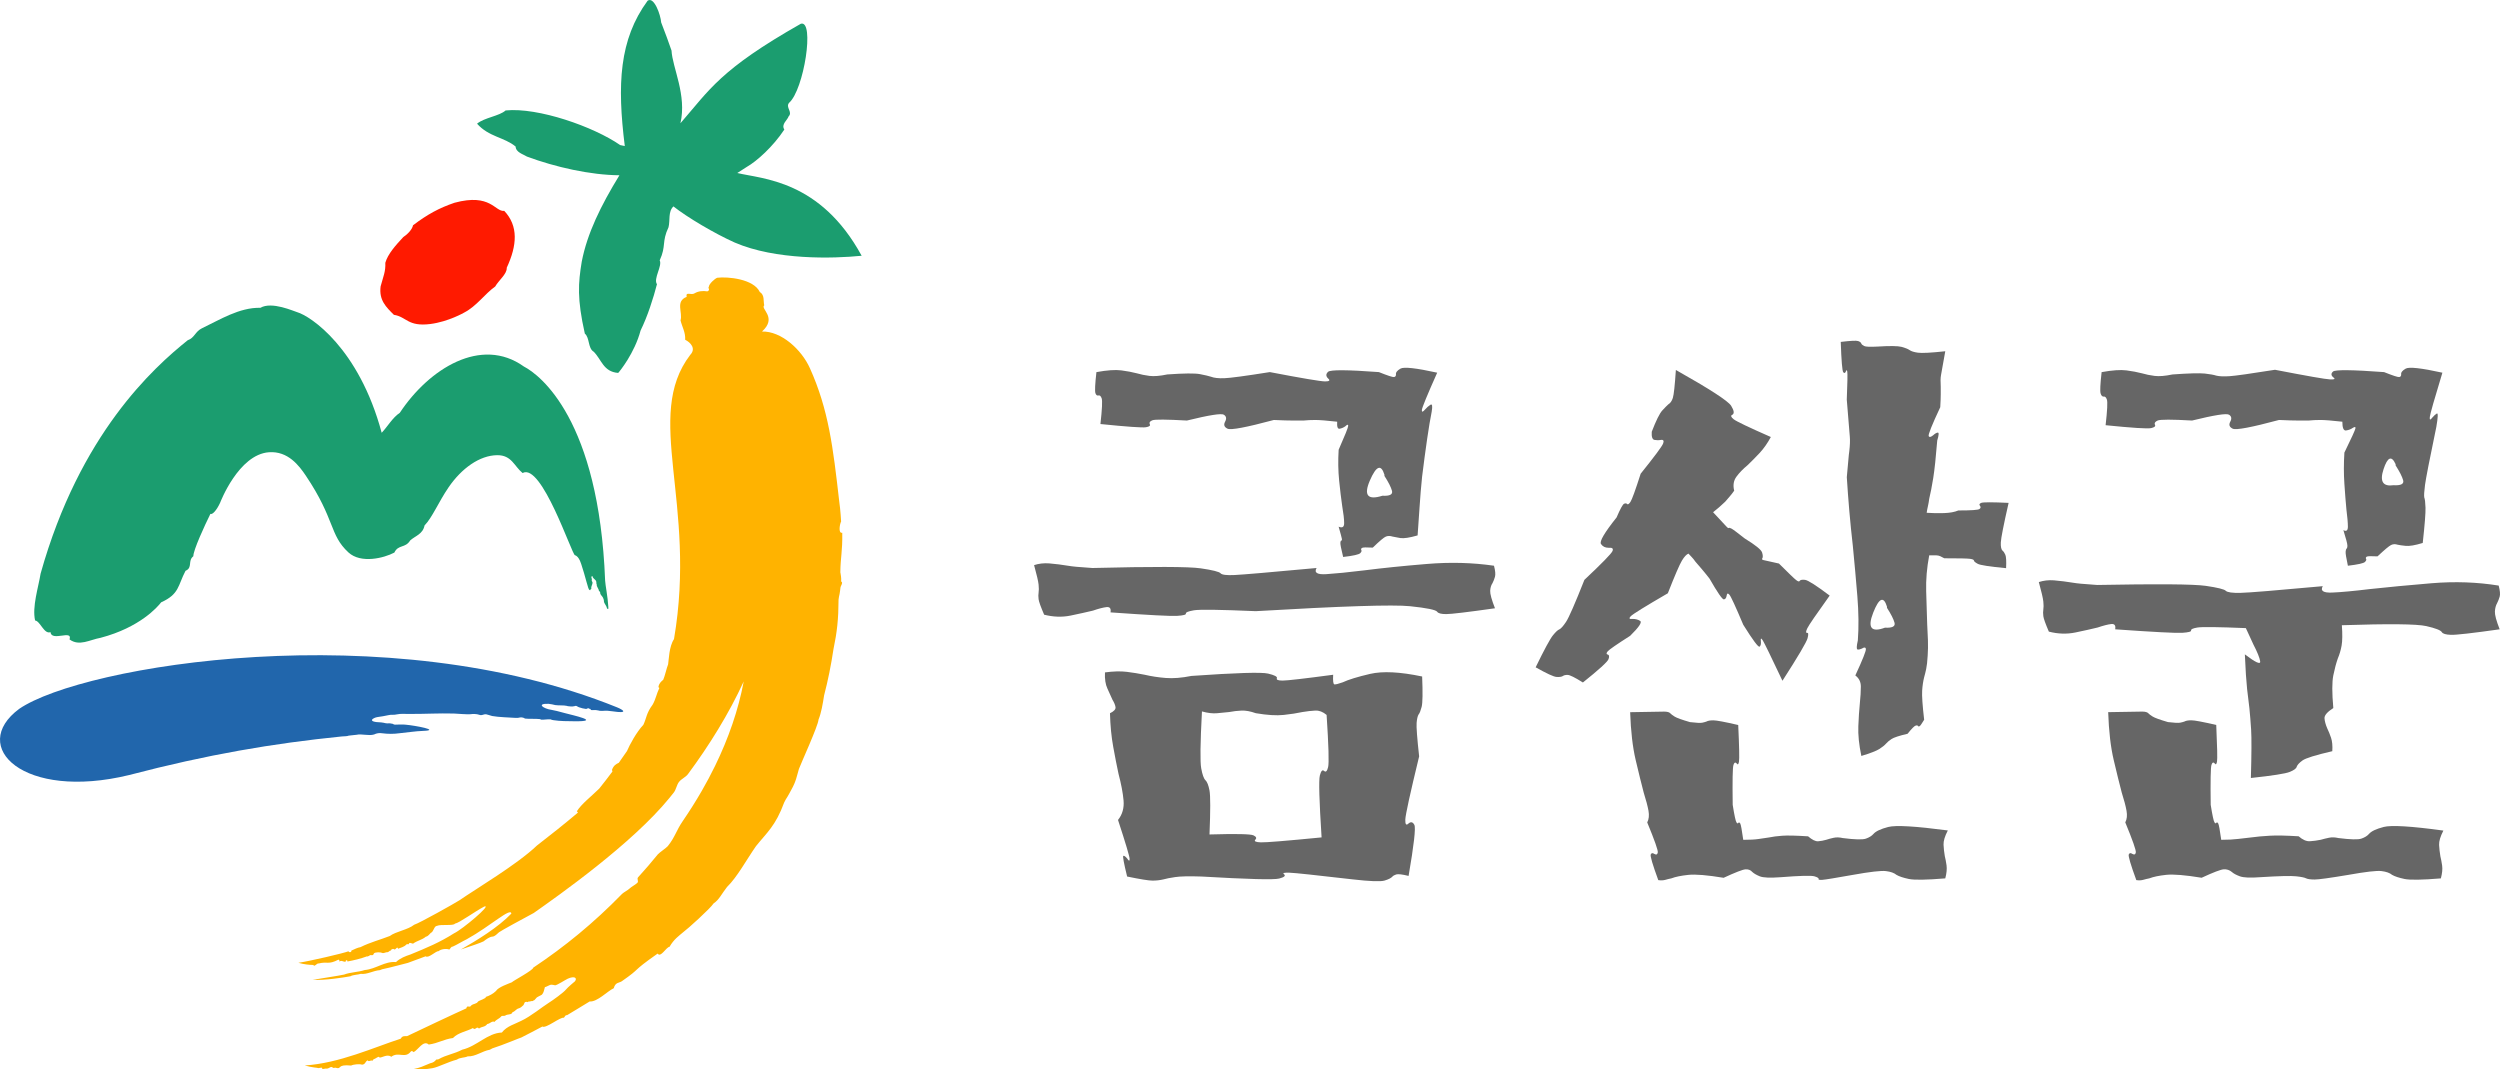
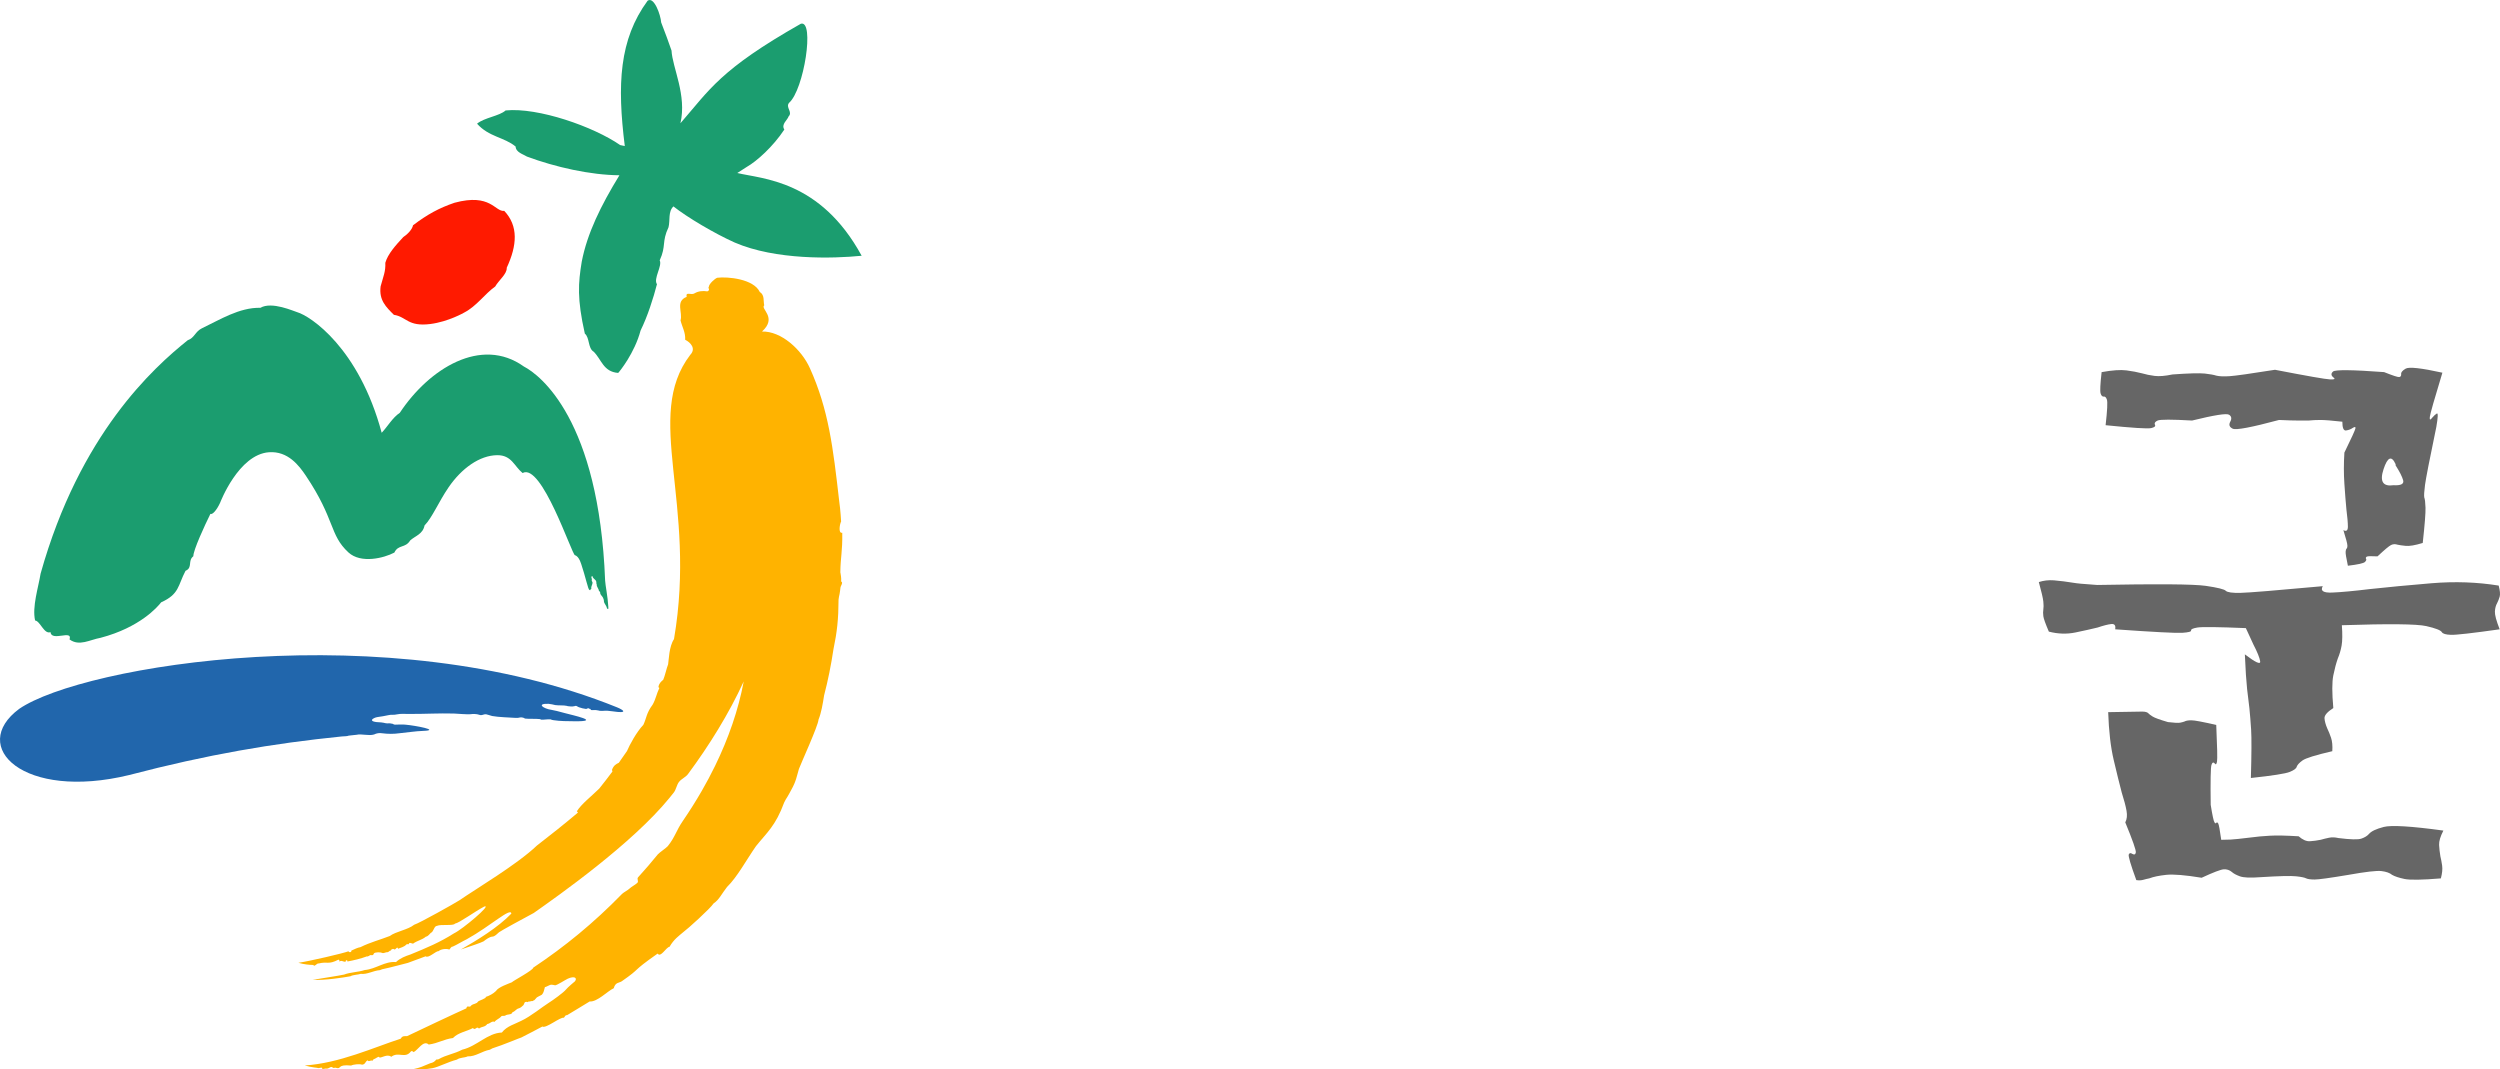
<svg xmlns="http://www.w3.org/2000/svg" width="106.457px" height="45.534px">
  <path style="fill:#1B9D6F;" d="M25.905,25.85c-0.023-0.43-0.13-0.951-0.137-1.126c-0.263-6.85-2.769-8.759-3.459-9.116  c-1.817-1.301-4.034,0.085-5.285,1.971c-0.311,0.206-0.53,0.6-0.771,0.85c-0.971-3.617-3.035-4.97-3.594-5.134  c-0.137-0.036-1.085-0.474-1.569-0.188c-0.899-0.021-1.744,0.518-2.491,0.872c-0.292,0.141-0.314,0.411-0.605,0.509  c-1.46,1.169-4.601,3.999-6.265,9.938c-0.098,0.601-0.365,1.409-0.235,1.996c0.218,0.021,0.384,0.602,0.655,0.496  c0.044,0.42,0.96-0.124,0.812,0.311c0.417,0.305,0.857,0.014,1.324-0.07c1.671-0.44,2.426-1.314,2.577-1.51  c0.779-0.351,0.708-0.711,1.038-1.342c0.318-0.136,0.082-0.423,0.333-0.621c-0.005-0.256,0.483-1.311,0.726-1.803  c0.084,0.046,0.27-0.158,0.416-0.479c0,0,0.782-2.053,2.078-2.146c0.811-0.058,1.282,0.57,1.568,0.995  c1.261,1.877,0.998,2.517,1.816,3.271c0.529,0.486,1.508,0.244,1.956,0.006c0.167-0.354,0.465-0.175,0.674-0.517  c0.213-0.193,0.539-0.266,0.611-0.637c0.326-0.333,0.595-0.996,1.022-1.622c0.555-0.812,1.324-1.364,2.072-1.371  c0.622-0.005,0.724,0.475,1.082,0.76c0.808-0.457,2.1,3.479,2.229,3.5c0.101,0.028,0.165,0.145,0.165,0.145  c0.112,0.139,0.339,1.068,0.402,1.246c0.015,0.043,0.035,0.095,0.08,0.1c0.004-0.035,0.059-0.057,0.053-0.084  c-0.03-0.058,0.056-0.173,0.049-0.238c-0.002-0.037-0.032-0.055-0.034-0.092c-0.013-0.084,0.015,0.022,0.004-0.07  c-0.006-0.02-0.013-0.03-0.019-0.049c0.003-0.018-0.001-0.046,0.011-0.063c0.011-0.007,0.027,0.005,0.045,0.008  c-0.002,0.009,0.004,0.028,0.002,0.037c0.036,0.061,0.137,0.119,0.146,0.175c0.018,0.067-0.005,0.082,0.024,0.133  c-0.015,0.089,0.088,0.179,0.092,0.271c-0.001,0.01,0.042,0.03,0.049,0.041c0,0.118,0.049,0.133,0.115,0.23  c0.024,0.039,0.03,0.076,0.044,0.113c0.006,0.028,0.002,0.064,0.009,0.092c0.029,0.085,0.119,0.182,0.128,0.273  c-0.002,0.018,0.037,0.014,0.056,0.016C25.904,25.896,25.906,25.879,25.905,25.85z" />
  <path style="fill-rule:evenodd;clip-rule:evenodd;fill:#FFB300;" d="M35.734,21.326c0.058,0.395,0.083,0.882,0.083,0.882  c-0.052,0.09-0.136,0.517,0.049,0.479c0.012,0.822-0.075,1.023-0.082,1.684c0.003,0.017,0.006,0.03,0.009,0.047  c0,0,0.042,0.213,0.025,0.344c0.104,0.039-0.025,0.191-0.029,0.26c-0.004,0.018-0.023,0.246-0.063,0.389  c-0.006,0.04-0.011,0.082-0.018,0.121c-0.003,0.832-0.063,1.377-0.217,2.116c-0.103,0.682-0.23,1.318-0.398,1.962  c-0.059,0.375-0.119,0.738-0.238,1.033c-0.017,0.269-0.754,1.879-0.835,2.102c-0.088,0.296-0.119,0.527-0.324,0.887  c-0.009,0.018-0.148,0.284-0.238,0.414c-0.019,0.037-0.047,0.092-0.066,0.128c-0.37,1.001-0.73,1.271-1.199,1.856  c-0.404,0.578-0.8,1.319-1.234,1.74c-0.223,0.283-0.34,0.551-0.571,0.699c-0.139,0.219-1.12,1.102-1.285,1.218  c-0.2,0.171-0.408,0.31-0.591,0.629c-0.154,0.023-0.378,0.482-0.507,0.29c-1.185,0.831-0.641,0.563-1.532,1.182  c-0.114,0.073-0.27,0.037-0.337,0.293c-0.269,0.123-0.702,0.592-1.027,0.565c-0.206,0.135-0.761,0.455-0.964,0.585  c-0.069-0.018-0.094,0.061-0.13,0.107c-0.159-0.041-0.765,0.471-0.919,0.375c-0.277,0.152-0.618,0.323-0.896,0.467  c-0.029,0-0.764,0.314-1.235,0.463c-0.04,0.021-0.066,0.035-0.105,0.057c-0.339,0.061-0.611,0.298-0.942,0.283  c-0.145,0.068-0.325,0.041-0.463,0.139c-0.396,0.105-0.777,0.314-1.033,0.363c-0.294,0.055-0.542,0.055-0.83,0.044  c0.31-0.065,0.418-0.123,0.729-0.253c0.118-0.021,0.201-0.08,0.25-0.15c0.018-0.021,0.066,0.001,0.104-0.021  c0.331-0.189,0.665-0.225,1.009-0.407c0.635-0.151,1.065-0.703,1.687-0.73c0.215-0.279,0.561-0.359,0.833-0.502  c0.388-0.18,0.915-0.609,1.133-0.742c0.217-0.137,0.675-0.468,0.767-0.59c0.068-0.088,0.376-0.344,0.376-0.344  c0.112-0.131,0.002-0.252-0.304-0.113c-0.115,0.055-0.442,0.27-0.535,0.281c0,0-0.124-0.031-0.183-0.025  c-0.059,0.008-0.196,0.095-0.255,0.103c-0.033,0.116-0.046,0.233-0.126,0.319c-0.019,0.021-0.229,0.106-0.24,0.145  c-0.022,0.034-0.045,0.039-0.066,0.073c-0.022,0.034-0.061,0.021-0.083,0.054c-0.066-0.009-0.109,0.029-0.176,0.021  c-0.016,0.01-0.024,0.005-0.042,0.027c-0.013-0.005-0.019-0.007-0.031-0.012c-0.029,0.007-0.052-0.008-0.083,0.012  c-0.03,0.021-0.035,0.085-0.07,0.13c-0.064,0.063-0.121,0.109-0.185,0.13c-0.138,0.034-0.148,0.128-0.276,0.166  c-0.038,0.13-0.211,0.069-0.314,0.147c-0.048,0.028-0.13-0.016-0.174,0.04c-0.076,0.097-0.206,0.124-0.275,0.225  c-0.123-0.05-0.192,0.081-0.31,0.091c-0.114,0.148-0.216,0.092-0.356,0.195c-0.102-0.129-0.155,0.106-0.257-0.022  c-0.262,0.144-0.623,0.187-0.851,0.425c-0.397,0.053-0.617,0.219-1.03,0.278c-0.23-0.207-0.457,0.233-0.645,0.323  c-0.038-0.037-0.063-0.053-0.11-0.037c-0.25,0.338-0.531-0.003-0.844,0.236c-0.16-0.145-0.448,0.074-0.505,0.025  c-0.008-0.049-0.049-0.027-0.165,0.044c-0.054,0.028-0.113,0.039-0.127,0.103c-0.076-0.051-0.15,0.061-0.211-0.023  c-0.11,0.067-0.088,0.174-0.235,0.186c-0.096-0.041-0.376-0.012-0.463,0.037c-0.622-0.061-0.389,0.164-0.637,0.101  c0.015-0.028-0.154,0.019-0.139-0.01c-0.114-0.093-0.14,0.065-0.314,0.038c0,0-0.19,0.048-0.141-0.023  c-0.021-0.039-0.127,0.007-0.154,0.004c-0.078-0.025-0.258-0.017-0.59-0.114c1.469-0.091,2.958-0.776,4.087-1.14  c0.071-0.133,0.164-0.104,0.271-0.109c0.275-0.135,2.236-1.059,2.522-1.182c0.038-0.17,0.137,0.002,0.205-0.121  c0.108-0.092,0.227-0.055,0.298-0.174c0.026-0.032,0.358-0.131,0.327-0.193c0.148-0.046,0.316-0.137,0.433-0.252  c0.087-0.16,0.534-0.311,0.676-0.371c0.039-0.055,0.913-0.516,0.91-0.622c1.345-0.897,2.569-1.897,3.783-3.142  c0.059-0.061,0.255-0.162,0.313-0.223c0.067-0.071,0.272-0.178,0.339-0.249c0.066-0.07-0.035-0.163,0.03-0.235  c0.29-0.317,0.571-0.644,0.842-0.978c0.051-0.063,0.372-0.284,0.422-0.347c0.319-0.4,0.352-0.652,0.64-1.072s0.559-0.85,0.81-1.286  c0.202-0.351,0.392-0.707,0.567-1.067c0.565-1.16,0.986-2.364,1.217-3.59c-0.638,1.389-1.47,2.725-2.373,3.945  c-0.102,0.138-0.281,0.201-0.385,0.337c-0.099,0.128-0.122,0.327-0.222,0.452c-0.06,0.075-0.12,0.15-0.181,0.225  c-1.589,1.953-4.751,4.177-5.78,4.901c-0.39,0.208-1.392,0.753-1.477,0.819c-0.083,0.068-0.176,0.184-0.288,0.188  c-0.112,0.006-0.268,0.119-0.371,0.2c-0.133,0.07-0.504,0.19-0.968,0.348c0.684-0.39,1.584-0.938,2.149-1.527  c-0.017-0.286-0.887,0.531-1.898,1.09c-0.193,0.093-0.412,0.231-0.602,0.317c-0.055-0.018-0.104,0.09-0.141,0.123  c-0.135-0.057-0.37-0.013-0.454,0.066c-0.121-0.01-0.43,0.318-0.554,0.221c-0.255,0.096-0.5,0.186-0.757,0.28  c-0.023-0.001-0.683,0.188-1.096,0.272c-0.034,0.014-0.06,0.024-0.094,0.037c-0.292,0.023-0.545,0.193-0.817,0.158  c-0.128,0.044-0.319,0.035-0.443,0.104c-0.319,0.058-1.077,0.176-1.604,0.152c0.284-0.051,1.122-0.176,1.338-0.225  c0.259-0.101,0.607-0.102,0.878-0.193c0.488-0.045,0.851-0.381,1.333-0.34c0.182-0.172,0.4-0.25,0.619-0.324  c0.7-0.287,1.236-0.51,1.851-0.899c0.358-0.166,1.643-1.254,1.29-1.142c-0.399,0.209-1.067,0.701-1.25,0.729  c-0.063,0.104-0.603,0.018-0.76,0.093c-0.144,0.014-0.131,0.243-0.273,0.305c-0.004,0.006-0.141,0.167-0.2,0.153  c-0.181,0.152-0.367,0.164-0.551,0.301c-0.07-0.008-0.115-0.054-0.183-0.02c0.009,0.012,0.015,0.02,0.023,0.031  c-0.039,0.031-0.083-0.008-0.122,0.023c-0.104,0.115-0.25,0.134-0.357,0.185c-0.032-0.137-0.092,0.05-0.16,0.025  c-0.046-0.038-0.09-0.016-0.138,0.021c0.008,0.016,0.002,0.027-0.04,0.038c0-0.002,0-0.005,0-0.007  c-0.04,0.033-0.075,0.063-0.121,0.071c-0.072-0.011-0.154,0.064-0.226,0.024c-0.055-0.027-0.267-0.037-0.339,0.02  c-0.057,0.16-0.131,0.015-0.212,0.113c0.001,0.01-0.041,0.002-0.041,0.012c-0.046,0.032,0.001,0.012-0.042,0.004  c-0.285,0.104-0.56,0.17-0.837,0.22c0,0,0-0.085-0.043-0.047c-0.024,0.001-0.037,0.024-0.028,0.054  c-0.108,0.023-0.173-0.082-0.275,0.002c0.033-0.051-0.011-0.063-0.031-0.09c-0.452,0.232-0.454,0.068-0.85,0.166  c-0.071-0.023-0.184,0.169-0.224,0.063c-0.185-0.006-0.375-0.02-0.638-0.092c0.476-0.071,1.9-0.4,2.142-0.493  c-0.017,0.036,0.074,0.063,0.106,0.017c0-0.021,0.026-0.033,0.003-0.041c0.128-0.059,0.281-0.134,0.394-0.15  c0.432-0.213,0.826-0.309,1.247-0.474c0.265-0.196,0.774-0.265,1.04-0.48c0.216-0.063,1.747-0.923,1.932-1.044  c0.69-0.479,2.447-1.518,3.298-2.331c0.553-0.427,1.196-0.937,1.745-1.402c-0.018-0.021-0.03-0.034-0.048-0.054  c0.192-0.31,0.607-0.626,0.953-0.966c0.191-0.239,0.374-0.475,0.563-0.729c-0.009-0.026-0.023-0.062-0.017-0.077  c0.068-0.178,0.167-0.237,0.288-0.294c0.119-0.166,0.231-0.327,0.349-0.501c0.099-0.24,0.407-0.815,0.695-1.113  c0.139-0.29,0.123-0.494,0.395-0.859c0.136-0.238,0.169-0.471,0.288-0.713c-0.02-0.016-0.04-0.026-0.039-0.043  c0.02-0.142,0.102-0.22,0.204-0.307c0.07-0.154,0.143-0.5,0.208-0.656c0.03-0.188,0.039-0.761,0.25-1.074  c0.994-5.811-1.314-9.479,0.691-12.103c0.258-0.267,0.019-0.526-0.215-0.644c0.018-0.316-0.129-0.543-0.198-0.825  c0.103-0.339-0.231-0.812,0.261-1c-0.054-0.245,0.199-0.056,0.338-0.153c0.153-0.092,0.354-0.115,0.546-0.082  c0.144-0.068,0.005-0.139,0.059-0.191c0.007-0.131,0.257-0.351,0.358-0.389c0.449-0.055,1.551,0.049,1.813,0.605  c0.217,0.135,0.143,0.383,0.19,0.568c-0.177,0.153,0.572,0.518-0.096,1.117c0.812-0.024,1.682,0.76,2.042,1.565  C35.285,17.449,35.474,19.053,35.734,21.326z" />
  <path style="fill:#1B9D6F;" d="M36.691,10.891c-1.224,0.123-3.662,0.189-5.405-0.563c-0.849-0.379-2.033-1.079-2.609-1.539  c-0.236,0.224-0.134,0.596-0.21,0.889c-0.298,0.63-0.089,0.783-0.375,1.408c0.121,0.232-0.281,0.786-0.117,1.016  c-0.152,0.588-0.401,1.373-0.698,1.973c-0.25,0.951-0.897,1.753-0.954,1.805c-0.64-0.049-0.705-0.574-1.045-0.905  c-0.248-0.148-0.162-0.592-0.375-0.77c-0.334-1.485-0.281-2.15-0.132-3.058c0.232-1.206,0.811-2.387,1.606-3.684  c-1.23-0.008-2.732-0.346-3.937-0.795c-0.15-0.097-0.474-0.176-0.484-0.428c-0.483-0.4-1.143-0.408-1.642-0.973  c0.313-0.261,0.948-0.323,1.216-0.564c1.384-0.139,3.749,0.692,4.879,1.475l0.196,0.041c-0.328-2.62-0.24-4.534,0.972-6.188  c0.277-0.196,0.558,0.616,0.577,0.923c0.173,0.443,0.327,0.866,0.441,1.199c0.039,0.734,0.659,1.897,0.379,3.096  c1.246-1.43,1.685-2.284,5.128-4.238c0.597-0.172,0.135,2.813-0.502,3.369c-0.16,0.193,0.169,0.389-0.021,0.58  c-0.044,0.15-0.327,0.334-0.18,0.556c-0.48,0.729-1.178,1.354-1.602,1.593l-0.401,0.258C32.445,7.623,34.93,7.655,36.691,10.891z" />
  <path style="fill:#FF1A00;" d="M18.327,13.797c-0.968,0.123-1.005-0.305-1.554-0.391c-0.333-0.332-0.642-0.623-0.565-1.213  c0.116-0.431,0.217-0.633,0.2-1.002c0.103-0.369,0.44-0.747,0.764-1.094c0.186-0.122,0.387-0.334,0.415-0.504  c0.611-0.462,1.111-0.736,1.767-0.959c1.549-0.418,1.718,0.393,2.119,0.346c0.607,0.645,0.549,1.467,0.105,2.422  c0.021,0.258-0.339,0.531-0.491,0.798c-0.451,0.321-0.784,0.831-1.32,1.11C19.766,13.311,19.097,13.698,18.327,13.797z" />
  <path style="fill-rule:evenodd;clip-rule:evenodd;fill:#2166AC;" d="M18.027,31.123c-0.365,0.013-0.629,0.064-1.014,0.1  c-0.245,0.035-0.49,0.035-0.752,0c-0.105-0.018-0.227,0-0.332,0.053c-0.228,0.07-0.525-0.039-0.752,0.014  c-0.105,0.018-0.236,0.018-0.324,0.035c-0.087,0.035-0.191,0.023-0.297,0.035c-2.938,0.297-5.718,0.769-9.059,1.644  C1,34.096-1.354,31.793,0.819,30.184c2.703-1.848,15.678-4.018,25.456-0.064c0.259,0.104,0.513,0.277-0.198,0.169  c-0.346-0.053-0.363-0.001-0.538-0.021c-0.031-0.004-0.066-0.021-0.101-0.021c-0.082-0.023-0.175,0-0.268-0.012  c-0.012,0-0.012-0.023-0.023-0.035c-0.023-0.035-0.059-0.003-0.082-0.038c-0.023-0.023-0.092,0.038-0.115,0.026  c-0.105-0.012-0.188-0.035-0.293-0.07c-0.023-0.012-0.058-0.023-0.093-0.047c-0.035-0.023-0.07-0.012-0.105,0  c-0.093,0.023-0.187,0.012-0.28,0c0,0-0.023-0.012-0.035-0.012c-0.152-0.035-0.35-0.012-0.501-0.035  c-0.035-0.012-0.236-0.053-0.283-0.054c-0.533-0.019-0.234,0.208,0.13,0.259c0.084,0.012,0.319,0.067,0.586,0.143  c0.268,0.075,1.598,0.357,0.37,0.341c-0.293-0.004-0.583,0-0.886-0.047c-0.035,0-0.082-0.022-0.117-0.034  c-0.14-0.012-0.268,0.023-0.408,0.012c-0.012-0.012-0.035-0.023-0.047-0.023c-0.21-0.023-0.431,0-0.641-0.023  c0-0.023-0.035,0-0.023-0.023c-0.058-0.023-0.128-0.035-0.187-0.023c-0.082,0.023-0.151,0.02-0.224,0.015  c-0.245-0.018-0.673-0.026-0.959-0.078c-0.017-0.003-0.227-0.071-0.244-0.071c-0.14-0.018-0.169,0.07-0.309,0.018  c-0.087-0.035-0.274-0.041-0.361-0.023c-0.07,0.018-0.656-0.027-0.711-0.029c-0.7-0.017-1.084,0.018-1.924,0.018  c-0.175,0-0.332-0.018-0.507,0.018c-0.123,0.035-0.245,0-0.367,0.035c-0.157,0.035-0.295,0.057-0.455,0.079  c-0.169,0.022-0.507,0.21,0.157,0.228c0.045,0.002,0.149,0.025,0.192,0.035c0.087,0.018,0.166-0.01,0.253,0.018  c0.009,0,0.035,0,0.044,0.008c0.018,0.026,0.052,0.01,0.079,0.035c0.157,0,0.307-0.016,0.463,0  C17.686,30.896,18.77,31.097,18.027,31.123z" />
-   <path style="fill:#666666;" d="M59.017,22.848c0.086-0.033,0.178-0.033,0.278,0c0.071,0.017,0.182,0.037,0.332,0.063  c0.15,0.024,0.396-0.013,0.739-0.112c0.028-0.38,0.057-0.79,0.085-1.229c0.028-0.439,0.064-0.865,0.107-1.279  c0.071-0.579,0.143-1.112,0.214-1.601s0.136-0.874,0.193-1.156c0.042-0.248,0.024-0.347-0.054-0.297  c-0.079,0.05-0.154,0.116-0.225,0.198c-0.1,0.116-0.146,0.125-0.139,0.025c0.007-0.1,0.225-0.63,0.653-1.59  c-0.899-0.198-1.42-0.256-1.563-0.173c-0.143,0.082-0.207,0.165-0.192,0.248c0,0.066-0.028,0.104-0.086,0.111  c-0.057,0.008-0.271-0.063-0.642-0.211c-1.341-0.1-2.063-0.104-2.162-0.013c-0.1,0.092-0.1,0.187,0,0.285  c0.1,0.083,0.057,0.125-0.128,0.125c-0.185,0-0.97-0.132-2.354-0.397c-1.042,0.166-1.687,0.252-1.937,0.261  s-0.439-0.013-0.567-0.063c-0.1-0.032-0.257-0.07-0.471-0.111c-0.214-0.042-0.678-0.037-1.391,0.013  c-0.314,0.066-0.567,0.086-0.76,0.062c-0.193-0.024-0.375-0.062-0.545-0.112c-0.186-0.049-0.403-0.09-0.653-0.123  c-0.25-0.033-0.603-0.009-1.06,0.074c-0.058,0.514-0.071,0.811-0.043,0.895c0.028,0.082,0.071,0.115,0.128,0.099  s0.104,0.024,0.139,0.124s0.018,0.464-0.053,1.093c1.141,0.116,1.787,0.161,1.937,0.136c0.15-0.024,0.203-0.069,0.161-0.136  c-0.028-0.066,0.011-0.12,0.118-0.161s0.596-0.037,1.466,0.012c0.941-0.231,1.466-0.314,1.573-0.248  c0.106,0.066,0.125,0.166,0.053,0.298c-0.071,0.133-0.036,0.231,0.107,0.298c0.143,0.066,0.799-0.058,1.969-0.372  c0.371,0.017,0.642,0.024,0.813,0.024s0.321,0,0.45,0c0.157-0.016,0.325-0.024,0.503-0.024s0.489,0.024,0.931,0.074  c-0.014,0.216,0.021,0.315,0.107,0.298c0.085-0.016,0.164-0.049,0.235-0.1c0.085-0.082,0.128-0.091,0.128-0.024  s-0.136,0.405-0.407,1.019c-0.028,0.463-0.021,0.901,0.021,1.315c0.042,0.413,0.085,0.77,0.128,1.067  c0.057,0.332,0.085,0.58,0.085,0.746c0,0.165-0.078,0.215-0.235,0.148c0.085,0.298,0.132,0.472,0.139,0.521  c0.007,0.05-0.003,0.074-0.032,0.074c-0.015,0-0.026,0.029-0.033,0.087s0.033,0.261,0.118,0.608c0.428-0.049,0.67-0.104,0.727-0.161  s0.072-0.104,0.043-0.137c-0.014-0.033-0.003-0.062,0.032-0.087s0.189-0.029,0.46-0.013C58.746,23.038,58.932,22.881,59.017,22.848z   M45.588,26.213c0.363-0.075,0.681-0.146,0.952-0.211c0.242-0.084,0.435-0.133,0.578-0.15c0.143-0.016,0.2,0.059,0.171,0.225  c1.626,0.115,2.572,0.165,2.835,0.148c0.264-0.016,0.389-0.049,0.375-0.1c-0.015-0.049,0.1-0.095,0.342-0.137  c0.242-0.041,1.12-0.028,2.632,0.037c3.667-0.215,5.857-0.285,6.57-0.211s1.099,0.154,1.156,0.236c0.042,0.066,0.171,0.1,0.385,0.1  s0.906-0.083,2.076-0.248c-0.143-0.365-0.21-0.613-0.204-0.745c0.007-0.133,0.04-0.24,0.097-0.323  c0.043-0.082,0.079-0.174,0.107-0.273c0.028-0.099,0.014-0.256-0.042-0.471c-0.913-0.133-1.87-0.158-2.868-0.074  c-0.999,0.082-1.883,0.173-2.654,0.271c-0.685,0.084-1.224,0.137-1.616,0.162s-0.531-0.062-0.417-0.262  c-1.984,0.184-3.146,0.283-3.489,0.299c-0.342,0.017-0.542-0.008-0.599-0.074s-0.339-0.137-0.846-0.211  c-0.506-0.074-2.044-0.078-4.612-0.014c-0.171-0.016-0.328-0.027-0.471-0.036c-0.143-0.008-0.278-0.021-0.407-0.037  c-0.414-0.066-0.735-0.108-0.963-0.124c-0.229-0.017-0.442,0.008-0.642,0.074c0.114,0.414,0.178,0.691,0.192,0.832  s0.014,0.252,0,0.335s-0.014,0.179,0,0.286s0.093,0.326,0.236,0.658C44.85,26.274,45.224,26.287,45.588,26.213z M58.953,20.266  c0.171,0.265,0.278,0.476,0.321,0.633s-0.093,0.228-0.407,0.211c-0.628,0.199-0.806-0.016-0.535-0.646  c0.271-0.628,0.478-0.712,0.621-0.249V20.266z M48.103,36.578c0,0.1-0.036,0.092-0.107-0.023c-0.071-0.084-0.125-0.121-0.16-0.112  c-0.036,0.008,0.018,0.302,0.16,0.882c0.557,0.115,0.917,0.174,1.081,0.174c0.164,0,0.317-0.018,0.46-0.051  c0.114-0.033,0.282-0.066,0.503-0.099c0.221-0.034,0.596-0.042,1.124-0.024c1.983,0.115,3.085,0.145,3.307,0.086  c0.221-0.058,0.289-0.119,0.204-0.186c-0.072-0.051,0.006-0.07,0.235-0.063s1.127,0.104,2.697,0.285  c0.727,0.083,1.176,0.1,1.348,0.051c0.171-0.051,0.285-0.108,0.342-0.174c0.029-0.033,0.082-0.063,0.16-0.088  c0.079-0.024,0.253-0.004,0.525,0.063c0.228-1.324,0.31-2.049,0.246-2.172c-0.064-0.125-0.146-0.146-0.246-0.063  c-0.1,0.1-0.146,0.045-0.14-0.162c0.007-0.207,0.204-1.104,0.589-2.693c-0.085-0.777-0.122-1.254-0.107-1.428  s0.043-0.294,0.086-0.36c0.043-0.05,0.085-0.157,0.128-0.322c0.042-0.166,0.05-0.597,0.021-1.292  c-0.942-0.198-1.68-0.235-2.215-0.111c-0.535,0.125-0.924,0.244-1.167,0.359c-0.186,0.066-0.304,0.096-0.354,0.088  s-0.068-0.145-0.053-0.41c-1.241,0.166-1.958,0.248-2.151,0.248s-0.275-0.033-0.246-0.099c0.028-0.066-0.097-0.133-0.375-0.199  c-0.278-0.066-1.366-0.033-3.264,0.1c-0.414,0.083-0.778,0.112-1.092,0.087c-0.313-0.025-0.613-0.07-0.898-0.137  c-0.243-0.049-0.496-0.091-0.76-0.124c-0.264-0.033-0.574-0.024-0.931,0.024c-0.014,0.282,0.021,0.514,0.107,0.695  c0.086,0.182,0.157,0.34,0.214,0.473c0.071,0.115,0.114,0.219,0.128,0.31c0.014,0.092-0.064,0.179-0.236,0.261  c0.014,0.53,0.061,1.01,0.14,1.44c0.078,0.431,0.153,0.812,0.224,1.142c0.114,0.432,0.186,0.808,0.214,1.131  c0.028,0.322-0.05,0.6-0.236,0.831C47.938,35.924,48.103,36.479,48.103,36.578z M51.826,30.371c0.186-0.016,0.357-0.033,0.514-0.05  c0.171-0.033,0.346-0.054,0.524-0.062s0.381,0.029,0.61,0.111c0.485,0.083,0.881,0.107,1.188,0.074  c0.307-0.033,0.574-0.074,0.802-0.124c0.2-0.033,0.382-0.054,0.546-0.062s0.325,0.054,0.481,0.186  c0.086,1.309,0.107,2.049,0.064,2.223c-0.042,0.174-0.1,0.229-0.171,0.162s-0.132,0-0.182,0.198  c-0.05,0.198-0.025,1.075,0.075,2.632c-1.512,0.148-2.376,0.219-2.59,0.211s-0.292-0.045-0.235-0.111  c0.071-0.066,0.046-0.129-0.075-0.187c-0.122-0.058-0.746-0.071-1.873-0.038c0.042-1.025,0.042-1.65,0-1.874  c-0.043-0.224-0.1-0.368-0.171-0.435s-0.132-0.235-0.182-0.509c-0.05-0.273-0.04-1.08,0.032-2.421  C51.427,30.363,51.641,30.388,51.826,30.371z" />
-   <path style="fill:#666666;" d="M71.899,23.574c-0.085,0.033-0.179,0.133-0.278,0.298c-0.1,0.165-0.3,0.629-0.6,1.391  c-0.97,0.563-1.498,0.89-1.583,0.981c-0.086,0.091-0.057,0.128,0.085,0.111c0.128,0,0.235,0.029,0.321,0.087  c0.086,0.058-0.057,0.269-0.428,0.633c-0.571,0.364-0.889,0.584-0.953,0.658c-0.064,0.075-0.067,0.12-0.01,0.137  c0.071,0.017,0.085,0.083,0.042,0.198c-0.042,0.116-0.407,0.447-1.091,0.994c-0.343-0.216-0.56-0.323-0.653-0.323  s-0.161,0.017-0.203,0.05c-0.057,0.033-0.146,0.045-0.268,0.037s-0.417-0.145-0.888-0.41c0.371-0.762,0.617-1.217,0.738-1.365  c0.122-0.148,0.211-0.232,0.268-0.248c0.071-0.033,0.168-0.141,0.289-0.323s0.381-0.778,0.781-1.788  c0.756-0.712,1.155-1.121,1.198-1.229c0.042-0.107-0.014-0.152-0.171-0.137c-0.143,0-0.25-0.055-0.321-0.162  c-0.072-0.107,0.149-0.483,0.664-1.129c0.157-0.365,0.263-0.559,0.321-0.584c0.057-0.025,0.1-0.021,0.128,0.012  c0.029,0.034,0.075,0.005,0.139-0.086c0.064-0.092,0.21-0.492,0.438-1.205c0.585-0.728,0.902-1.154,0.953-1.278  c0.05-0.124,0.018-0.178-0.096-0.161c-0.086,0.017-0.175,0.017-0.268,0c-0.092-0.017-0.132-0.133-0.117-0.348  c0.185-0.48,0.334-0.781,0.449-0.906c0.114-0.124,0.2-0.211,0.257-0.261c0.085-0.05,0.15-0.141,0.192-0.273  c0.042-0.132,0.085-0.529,0.129-1.191c1.44,0.812,2.225,1.319,2.354,1.526c0.128,0.207,0.143,0.336,0.043,0.386  c-0.072,0.032-0.05,0.095,0.064,0.187c0.114,0.09,0.642,0.343,1.583,0.756c-0.143,0.266-0.303,0.493-0.481,0.684  c-0.179,0.19-0.346,0.36-0.503,0.51c-0.2,0.165-0.36,0.33-0.481,0.496c-0.122,0.166-0.153,0.364-0.096,0.596  c-0.057,0.082-0.118,0.162-0.182,0.236s-0.132,0.152-0.203,0.235c-0.086,0.083-0.171,0.161-0.257,0.235  c-0.085,0.075-0.171,0.146-0.256,0.211c0.328,0.348,0.517,0.551,0.567,0.609c0.05,0.058,0.082,0.078,0.097,0.063  c0.014-0.017,0.053-0.009,0.117,0.024c0.064,0.033,0.253,0.174,0.567,0.422c0.457,0.281,0.703,0.479,0.738,0.597  c0.036,0.115,0.04,0.198,0.011,0.248c-0.029,0.033-0.014,0.058,0.043,0.074s0.278,0.066,0.664,0.148  c0.414,0.414,0.66,0.65,0.738,0.708s0.125,0.07,0.139,0.037c0.028-0.05,0.107-0.065,0.235-0.05c0.128,0.018,0.478,0.24,1.048,0.67  c-0.57,0.795-0.888,1.258-0.952,1.391s-0.068,0.199-0.01,0.199c0.057-0.016,0.063,0.059,0.021,0.224  c-0.043,0.166-0.399,0.77-1.07,1.813c-0.485-1.026-0.764-1.598-0.835-1.714c-0.071-0.115-0.1-0.107-0.085,0.025  c0.014,0.115-0.003,0.194-0.053,0.236c-0.05,0.041-0.282-0.27-0.696-0.932c-0.328-0.777-0.524-1.204-0.589-1.279  c-0.064-0.074-0.104-0.062-0.118,0.037c-0.014,0.1-0.054,0.154-0.118,0.162s-0.268-0.285-0.61-0.882  c-0.128-0.165-0.243-0.306-0.342-0.422c-0.1-0.115-0.186-0.215-0.257-0.298c-0.057-0.083-0.114-0.153-0.171-0.211  C71.97,23.652,71.928,23.607,71.899,23.574z M82.835,37.404c-0.799,0.066-1.316,0.074-1.552,0.025  c-0.235-0.05-0.41-0.107-0.524-0.174c-0.1-0.083-0.25-0.137-0.45-0.161c-0.2-0.026-0.67,0.028-1.412,0.161  c-0.742,0.132-1.174,0.203-1.295,0.211c-0.122,0.008-0.175-0.004-0.161-0.037c0.014-0.033-0.043-0.071-0.171-0.111  c-0.128-0.042-0.614-0.029-1.455,0.037c-0.442,0.032-0.735,0.02-0.877-0.038s-0.25-0.12-0.321-0.186  c-0.072-0.083-0.168-0.12-0.289-0.112s-0.432,0.129-0.931,0.36c-0.7-0.116-1.203-0.157-1.509-0.124s-0.546,0.082-0.717,0.148  c-0.085,0.017-0.171,0.037-0.257,0.063c-0.086,0.024-0.186,0.029-0.3,0.012c-0.242-0.662-0.349-1.025-0.321-1.092  c0.029-0.066,0.079-0.074,0.15-0.025c0.086,0.05,0.135,0.029,0.15-0.063c0.014-0.09-0.136-0.517-0.45-1.277  c0.071-0.133,0.089-0.299,0.054-0.497c-0.036-0.199-0.104-0.455-0.203-0.77c-0.1-0.381-0.214-0.845-0.343-1.391  s-0.207-1.225-0.235-2.036c0.827-0.016,1.309-0.025,1.445-0.025c0.135,0,0.225,0.025,0.267,0.075  c0.029,0.033,0.089,0.079,0.182,0.137s0.311,0.136,0.653,0.235c0.271,0.033,0.445,0.041,0.524,0.025  c0.079-0.017,0.139-0.033,0.183-0.051c0.057-0.033,0.152-0.049,0.289-0.049c0.135,0,0.489,0.066,1.059,0.199  c0.043,0.927,0.054,1.447,0.032,1.564c-0.021,0.115-0.054,0.141-0.096,0.074c-0.057-0.066-0.104-0.046-0.139,0.062  c-0.036,0.107-0.046,0.675-0.032,1.701c0.071,0.446,0.125,0.694,0.16,0.745c0.036,0.049,0.061,0.058,0.075,0.024  c0.029-0.033,0.057-0.024,0.086,0.024c0.028,0.049,0.071,0.281,0.128,0.695c0.285,0,0.506-0.012,0.663-0.037s0.3-0.045,0.428-0.063  c0.157-0.033,0.346-0.058,0.567-0.074c0.221-0.017,0.589-0.008,1.103,0.025c0.171,0.148,0.313,0.219,0.428,0.211  c0.114-0.009,0.228-0.029,0.342-0.063c0.1-0.033,0.207-0.062,0.321-0.086c0.114-0.025,0.243-0.021,0.386,0.012  c0.514,0.066,0.842,0.074,0.984,0.025c0.143-0.051,0.25-0.117,0.321-0.199c0.1-0.116,0.31-0.215,0.631-0.298  c0.321-0.083,1.167-0.033,2.537,0.148c-0.129,0.248-0.189,0.451-0.182,0.608s0.025,0.318,0.053,0.484  c0.029,0.115,0.054,0.248,0.075,0.397C82.91,37.007,82.892,37.189,82.835,37.404z M82.043,21.836  c0.243,0.017,0.489,0.021,0.739,0.013c0.25-0.008,0.453-0.046,0.61-0.112c0.542,0,0.842-0.02,0.898-0.062  c0.057-0.041,0.064-0.087,0.022-0.137c-0.043-0.05-0.025-0.091,0.054-0.124c0.078-0.033,0.467-0.033,1.166,0  c-0.214,0.943-0.325,1.506-0.332,1.688s0.018,0.298,0.075,0.348c0.042,0.032,0.082,0.091,0.118,0.174  c0.035,0.083,0.046,0.272,0.032,0.57c-0.699-0.065-1.103-0.128-1.209-0.186s-0.16-0.104-0.16-0.137s-0.054-0.058-0.161-0.074  c-0.107-0.017-0.474-0.024-1.102-0.024c-0.057-0.033-0.114-0.063-0.171-0.088c-0.057-0.024-0.114-0.037-0.171-0.037h-0.3  c-0.1,0.53-0.143,1.039-0.129,1.527s0.029,0.956,0.043,1.402c0.014,0.232,0.024,0.46,0.032,0.684s0.003,0.443-0.011,0.657  c-0.014,0.249-0.036,0.439-0.064,0.571c-0.029,0.133-0.057,0.249-0.086,0.348c-0.042,0.166-0.071,0.356-0.085,0.572  c-0.014,0.215,0.014,0.629,0.085,1.24c-0.1,0.166-0.164,0.257-0.192,0.273c-0.028,0.017-0.05,0.017-0.064,0  c-0.015-0.033-0.05-0.041-0.107-0.024s-0.171,0.132-0.342,0.347c-0.357,0.084-0.585,0.158-0.686,0.225  c-0.1,0.066-0.178,0.132-0.235,0.198c-0.057,0.066-0.15,0.142-0.278,0.224c-0.128,0.082-0.385,0.182-0.771,0.298  c-0.1-0.48-0.143-0.902-0.128-1.267c0.014-0.363,0.036-0.687,0.064-0.969c0.029-0.281,0.043-0.521,0.043-0.72  c0-0.198-0.079-0.356-0.235-0.472c0.314-0.679,0.464-1.055,0.449-1.13c-0.014-0.074-0.071-0.079-0.171-0.013  c-0.072,0.033-0.132,0.046-0.182,0.038c-0.05-0.009-0.046-0.137,0.011-0.386c0.042-0.563,0.036-1.191-0.021-1.887  s-0.121-1.407-0.192-2.135c-0.057-0.497-0.107-0.994-0.15-1.49c-0.042-0.496-0.078-0.977-0.107-1.439  c0.029-0.299,0.05-0.535,0.064-0.709c0.014-0.174,0.028-0.31,0.043-0.409c0.028-0.248,0.035-0.451,0.021-0.608  c-0.014-0.157-0.057-0.684-0.129-1.576c0.029-0.713,0.036-1.109,0.021-1.192s-0.036-0.083-0.064,0  c-0.028,0.066-0.064,0.075-0.107,0.024c-0.043-0.049-0.079-0.479-0.107-1.291c0.414-0.049,0.66-0.063,0.738-0.037  s0.125,0.063,0.139,0.111c0.014,0.033,0.054,0.066,0.118,0.1s0.253,0.042,0.567,0.025c0.528-0.033,0.871-0.029,1.027,0.012  c0.157,0.042,0.271,0.088,0.342,0.137c0.071,0.051,0.189,0.088,0.353,0.111c0.165,0.025,0.553,0.005,1.167-0.061  c-0.1,0.563-0.161,0.902-0.182,1.018c-0.022,0.115-0.025,0.281-0.011,0.496c0,0.083,0,0.19,0,0.323c0,0.132-0.007,0.314-0.021,0.546  c-0.357,0.762-0.521,1.172-0.492,1.229c0.029,0.059,0.093,0.046,0.193-0.037c0.071-0.066,0.135-0.104,0.192-0.111  s0.05,0.104-0.021,0.335c-0.057,0.712-0.114,1.246-0.171,1.603c-0.058,0.355-0.114,0.648-0.171,0.881  c-0.015,0.115-0.032,0.219-0.054,0.311S82.058,21.736,82.043,21.836z M80.353,25.834c-0.143-0.463-0.339-0.377-0.589,0.261  c-0.25,0.638-0.082,0.849,0.503,0.633c0.314,0.017,0.449-0.054,0.407-0.211c-0.043-0.157-0.15-0.368-0.321-0.634V25.834z" />
  <path style="fill:#666666;" d="M95.795,27.094c0.05,0.115,0.103,0.232,0.16,0.348c0.171,0.331,0.268,0.571,0.29,0.721  c0.021,0.148-0.197,0.049-0.653-0.299c0.029,0.662,0.061,1.154,0.096,1.478s0.068,0.592,0.097,0.807  c0.029,0.282,0.053,0.593,0.075,0.931c0.021,0.34,0.018,1.023-0.011,2.049c0.927-0.099,1.48-0.186,1.659-0.26  c0.179-0.074,0.275-0.146,0.289-0.212c0.028-0.083,0.11-0.173,0.246-0.272c0.136-0.1,0.56-0.232,1.273-0.397  c0.015-0.231-0.003-0.423-0.053-0.571s-0.104-0.281-0.161-0.397c-0.071-0.165-0.11-0.31-0.118-0.435  c-0.007-0.124,0.118-0.269,0.375-0.435c-0.057-0.646-0.057-1.108,0-1.39s0.122-0.521,0.192-0.721  c0.071-0.166,0.125-0.348,0.161-0.546c0.035-0.198,0.039-0.489,0.011-0.869c1.997-0.066,3.195-0.054,3.595,0.037  c0.4,0.091,0.621,0.179,0.664,0.261c0.043,0.066,0.171,0.104,0.385,0.111c0.214,0.009,0.906-0.07,2.076-0.235  c-0.143-0.364-0.21-0.617-0.203-0.757c0.007-0.141,0.039-0.262,0.096-0.361c0.042-0.082,0.079-0.174,0.107-0.272  c0.029-0.1,0.015-0.257-0.042-0.472c-0.914-0.148-1.866-0.182-2.857-0.1c-0.992,0.083-1.866,0.166-2.622,0.248  c-0.685,0.083-1.22,0.133-1.605,0.149c-0.385,0.017-0.521-0.074-0.406-0.272c-1.983,0.182-3.15,0.277-3.5,0.285  s-0.56-0.021-0.631-0.087c-0.057-0.066-0.343-0.137-0.856-0.212c-0.513-0.073-2.055-0.086-4.622-0.037  c-0.171-0.016-0.329-0.028-0.472-0.037c-0.143-0.008-0.278-0.021-0.406-0.037c-0.414-0.066-0.734-0.107-0.963-0.124  s-0.442,0.009-0.642,0.074c0.114,0.414,0.178,0.69,0.192,0.832c0.014,0.141,0.014,0.253,0,0.335c-0.014,0.084-0.014,0.179,0,0.286  s0.093,0.327,0.235,0.657c0.385,0.1,0.76,0.112,1.124,0.038c0.364-0.075,0.681-0.146,0.952-0.212  c0.242-0.082,0.435-0.132,0.578-0.148c0.143-0.017,0.2,0.058,0.171,0.224c1.641,0.116,2.593,0.165,2.857,0.149  c0.264-0.018,0.389-0.05,0.375-0.1c-0.015-0.05,0.074-0.092,0.267-0.125c0.192-0.033,0.881-0.024,2.065,0.025  C95.691,26.862,95.745,26.979,95.795,27.094z M101.509,35.213c-0.321,0.083-0.532,0.182-0.631,0.298  c-0.072,0.083-0.178,0.149-0.321,0.199c-0.143,0.05-0.471,0.041-0.984-0.024c-0.143-0.034-0.275-0.038-0.396-0.013  c-0.122,0.024-0.239,0.054-0.354,0.087c-0.157,0.032-0.31,0.053-0.46,0.062s-0.311-0.062-0.481-0.211  c-0.528-0.032-0.938-0.042-1.23-0.024c-0.292,0.016-0.56,0.041-0.803,0.074c-0.171,0.017-0.353,0.037-0.546,0.063  c-0.192,0.024-0.432,0.037-0.717,0.037c-0.057-0.414-0.1-0.646-0.128-0.695c-0.028-0.05-0.057-0.059-0.085-0.025  c-0.015,0.033-0.04,0.025-0.075-0.024s-0.089-0.298-0.16-0.745c-0.014-1.025-0.003-1.594,0.032-1.7  c0.035-0.108,0.082-0.129,0.139-0.063c0.043,0.065,0.075,0.042,0.097-0.074c0.021-0.116,0.01-0.638-0.032-1.564  c-0.571-0.133-0.924-0.199-1.06-0.199s-0.231,0.017-0.289,0.05c-0.043,0.018-0.104,0.033-0.182,0.05s-0.253,0.009-0.524-0.024  c-0.343-0.1-0.561-0.178-0.653-0.236c-0.093-0.058-0.153-0.104-0.182-0.137c-0.043-0.049-0.132-0.074-0.268-0.074  c-0.136,0-0.617,0.009-1.444,0.024c0.028,0.812,0.106,1.49,0.235,2.036c0.128,0.547,0.243,1.01,0.343,1.391  c0.1,0.314,0.167,0.57,0.203,0.77s0.018,0.364-0.053,0.497c0.314,0.761,0.463,1.188,0.449,1.278s-0.064,0.111-0.15,0.063  c-0.071-0.05-0.121-0.041-0.15,0.025c-0.028,0.065,0.079,0.43,0.321,1.092c0.114,0.017,0.214,0.012,0.299-0.013  c0.086-0.024,0.171-0.046,0.257-0.062c0.171-0.066,0.411-0.116,0.717-0.149c0.307-0.032,0.81,0.009,1.509,0.124  c0.499-0.231,0.813-0.352,0.941-0.359c0.128-0.009,0.242,0.028,0.342,0.111c0.072,0.066,0.186,0.128,0.343,0.186  c0.157,0.059,0.449,0.07,0.877,0.038c0.799-0.05,1.309-0.063,1.53-0.037c0.221,0.024,0.36,0.054,0.417,0.087  c0.071,0.033,0.192,0.049,0.364,0.049c0.171,0,0.649-0.066,1.434-0.198c0.742-0.132,1.212-0.187,1.413-0.161  c0.2,0.025,0.35,0.078,0.45,0.161c0.114,0.066,0.289,0.124,0.524,0.174s0.752,0.042,1.552-0.024  c0.057-0.215,0.075-0.397,0.054-0.547c-0.022-0.148-0.046-0.281-0.075-0.396c-0.028-0.166-0.046-0.328-0.054-0.484  c-0.007-0.158,0.054-0.36,0.182-0.609C102.675,35.18,101.83,35.131,101.509,35.213z M101.819,23.208  c0.085-0.042,0.178-0.046,0.278-0.013c0.071,0.017,0.186,0.033,0.342,0.049c0.157,0.018,0.399-0.023,0.728-0.123  c0.085-0.777,0.125-1.279,0.118-1.502c-0.007-0.224-0.025-0.369-0.053-0.436c-0.015-0.082-0.003-0.26,0.032-0.533  c0.036-0.273,0.196-1.097,0.482-2.471c0.071-0.414,0.079-0.604,0.021-0.571c-0.057,0.033-0.122,0.092-0.192,0.174  c-0.085,0.116-0.122,0.108-0.107-0.024s0.193-0.762,0.536-1.888c-0.899-0.198-1.42-0.256-1.563-0.173  c-0.143,0.082-0.207,0.165-0.192,0.248c0,0.066-0.029,0.104-0.086,0.111s-0.271-0.063-0.642-0.211  c-1.356-0.1-2.08-0.107-2.173-0.025c-0.093,0.083-0.089,0.166,0.011,0.249c0.1,0.066,0.053,0.095-0.139,0.087  c-0.193-0.008-0.974-0.145-2.344-0.41c-1.042,0.166-1.688,0.257-1.937,0.273s-0.438,0.008-0.567-0.025  c-0.1-0.033-0.261-0.062-0.481-0.087c-0.221-0.024-0.682-0.012-1.38,0.038c-0.314,0.066-0.567,0.086-0.76,0.062  c-0.193-0.024-0.375-0.062-0.546-0.112c-0.185-0.049-0.403-0.09-0.652-0.123c-0.25-0.033-0.603-0.009-1.06,0.074  c-0.058,0.514-0.072,0.815-0.043,0.906c0.028,0.092,0.071,0.137,0.128,0.137c0.057-0.017,0.104,0.025,0.139,0.124  c0.036,0.1,0.018,0.464-0.054,1.093c1.141,0.115,1.787,0.157,1.937,0.124s0.203-0.083,0.161-0.149  c-0.029-0.066,0.01-0.124,0.118-0.174c0.107-0.049,0.596-0.049,1.466,0c0.942-0.231,1.466-0.314,1.573-0.248  c0.106,0.066,0.125,0.166,0.053,0.298c-0.071,0.133-0.036,0.231,0.107,0.298s0.799-0.058,1.969-0.372  c0.371,0.017,0.642,0.024,0.813,0.024s0.321,0,0.45,0c0.157-0.016,0.325-0.024,0.503-0.024s0.488,0.024,0.931,0.074  c0,0.265,0.053,0.39,0.161,0.372c0.107-0.016,0.196-0.049,0.268-0.099c0.1-0.067,0.143-0.062,0.128,0.013  c-0.014,0.074-0.171,0.418-0.47,1.029c-0.029,0.465-0.029,0.907,0,1.33c0.028,0.422,0.057,0.781,0.085,1.079  c0.042,0.331,0.064,0.579,0.064,0.745s-0.064,0.215-0.192,0.148c0.114,0.365,0.171,0.584,0.171,0.658s-0.014,0.12-0.043,0.137  c-0.015,0.017-0.025,0.058-0.032,0.124s0.025,0.266,0.096,0.597c0.428-0.051,0.671-0.104,0.728-0.162  c0.057-0.059,0.071-0.104,0.042-0.137c-0.015-0.033-0.003-0.063,0.032-0.087s0.189-0.028,0.46-0.013  C101.541,23.41,101.733,23.249,101.819,23.208z M102.012,19.818c0.171,0.266,0.278,0.477,0.321,0.633  c0.042,0.158-0.093,0.229-0.407,0.211c-0.457,0.066-0.6-0.16-0.428-0.682s0.342-0.593,0.514-0.212V19.818z" />
</svg>